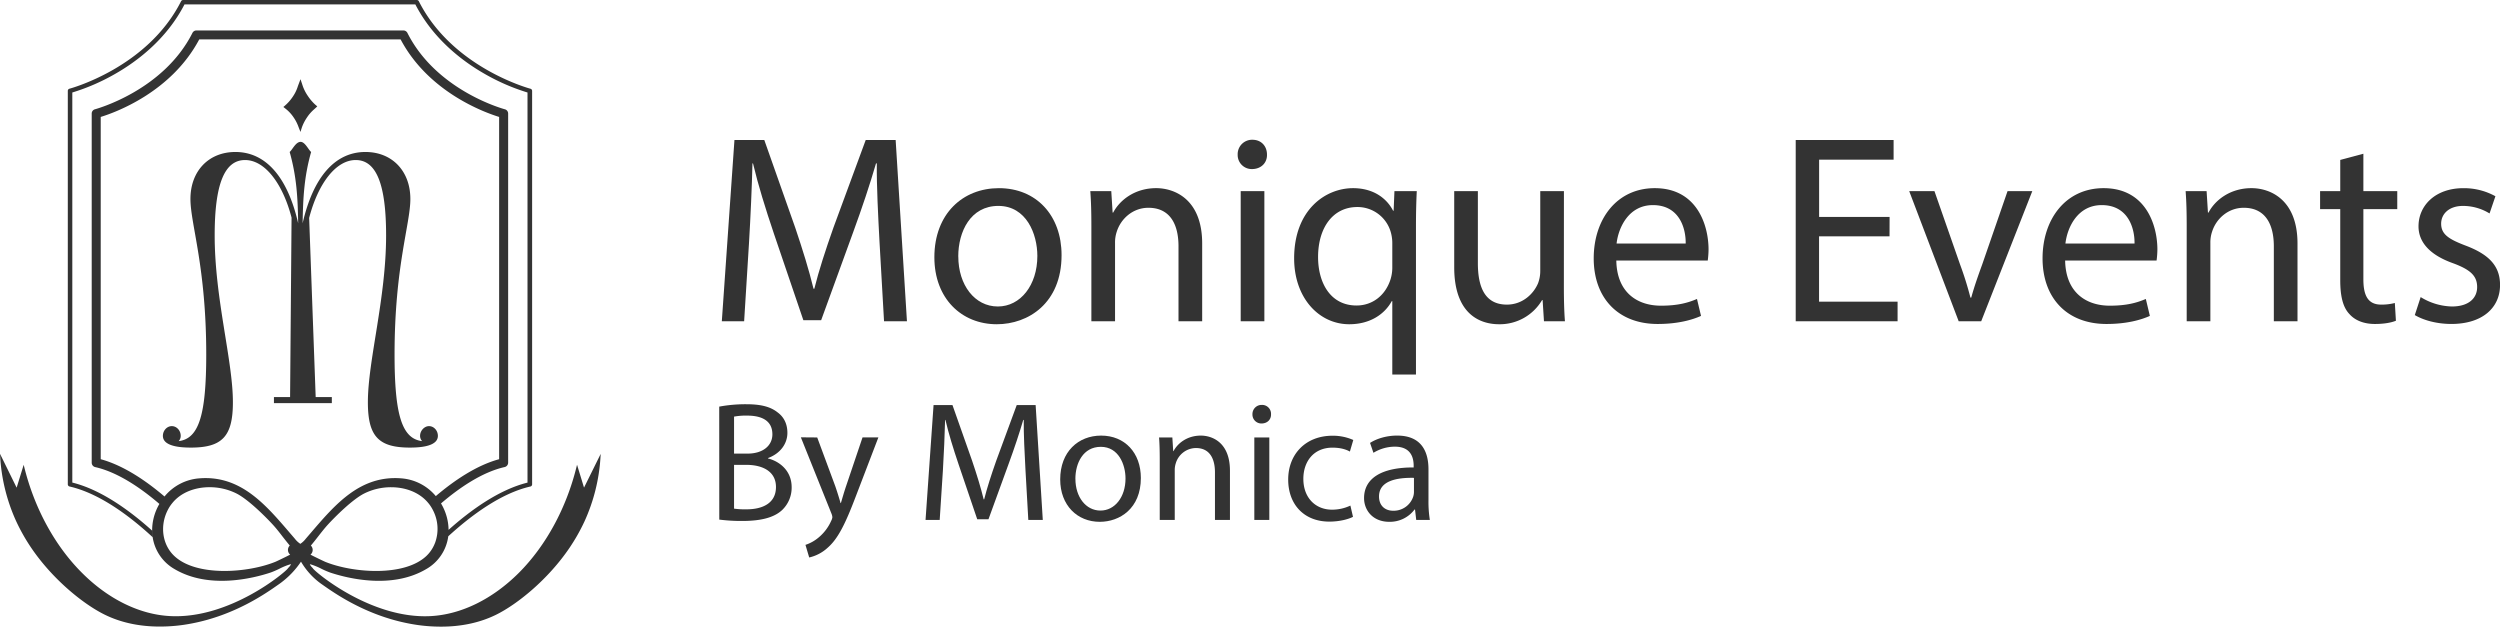
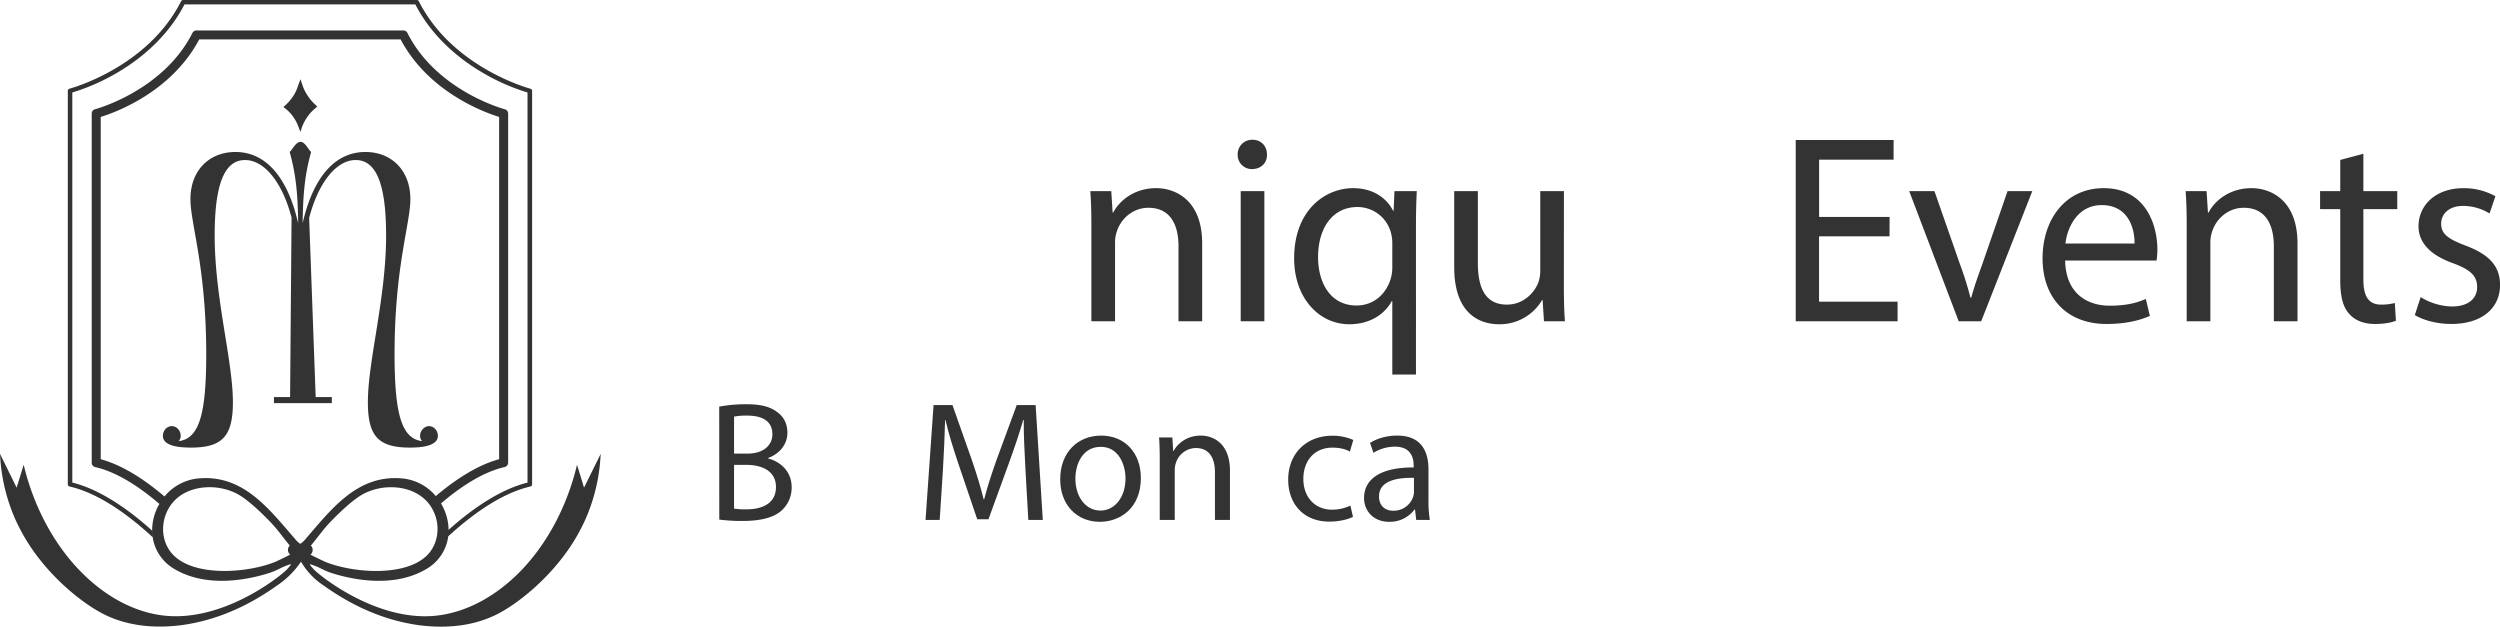
<svg xmlns="http://www.w3.org/2000/svg" viewBox="0 0 1702.67 426.79">
  <defs>
    <style>.cls-1{fill:#333;}</style>
  </defs>
  <g data-name="Layer 2" id="Layer_2">
    <g data-name="Layer 1" id="Layer_1-2">
-       <path d="M599,164.6c-.91-17.22-2-37.91-1.83-53.3h-.55c-4.21,14.47-9.34,29.86-15.57,46.89l-21.79,59.89H547.14l-20-58.79c-5.86-17.4-10.81-33.33-14.29-48h-.37c-.36,15.39-1.28,36.08-2.38,54.58l-3.29,52.93h-15.2l8.6-123.44h20.33l21.07,59.71c5.12,15.2,9.34,28.75,12.45,41.57h.55c3.11-12.45,7.51-26,13-41.57l22-59.71H610l7.69,123.44H602.09Z" class="cls-1" />
-       <path d="M723,173.76c0,32.78-22.71,47.07-44.14,47.07-24,0-42.49-17.58-42.49-45.61,0-29.67,19.41-47.07,43.95-47.07C705.75,128.15,723,146.65,723,173.76Zm-70.33.91c0,19.42,11.17,34.07,26.92,34.07,15.39,0,26.92-14.47,26.92-34.43,0-15-7.51-34.07-26.55-34.07S652.64,157.82,652.64,174.67Z" class="cls-1" />
      <path d="M743.3,154.16c0-9.16-.18-16.67-.73-24h14.28l.92,14.65h.37c4.39-8.42,14.65-16.67,29.3-16.67,12.27,0,31.32,7.33,31.32,37.73v52.93H802.64v-51.1c0-14.28-5.31-26.19-20.51-26.19-10.62,0-18.87,7.51-21.61,16.49a23,23,0,0,0-1.1,7.51v53.29H743.3Z" class="cls-1" />
      <path d="M862.9,105.26c.18,5.49-3.85,9.89-10.26,9.89a9.58,9.58,0,0,1-9.7-9.89A9.81,9.81,0,0,1,853,95.19C859.05,95.19,862.9,99.58,862.9,105.26ZM845,218.81V130.17h16.12v88.64Z" class="cls-1" />
      <path d="M948.25,205.08h-.37c-4.76,8.79-14.65,15.75-28.94,15.75-20.69,0-37.54-18-37.54-44.87,0-33.15,21.43-47.81,40.11-47.81,13.74,0,22.89,6.78,27.29,15.39h.36l.55-13.37h15.21c-.37,7.51-.55,15.2-.55,24.36V255.08H948.25Zm0-39a27.43,27.43,0,0,0-.73-6.78A23.56,23.56,0,0,0,924.44,141c-16.67,0-26.74,14.11-26.74,34.07,0,17.58,8.42,33,26.19,33,10.44,0,19.41-6.41,23.08-17.58a27.23,27.23,0,0,0,1.28-7.7Z" class="cls-1" />
      <path d="M1065.1,194.64c0,9.16.18,17.21.73,24.17h-14.28l-.92-14.46h-.36A33.38,33.38,0,0,1,1021,220.83c-13.92,0-30.58-7.69-30.58-38.83V130.17h16.11v49.08c0,16.85,5.13,28.21,19.78,28.21,10.81,0,18.32-7.51,21.25-14.65a23.7,23.7,0,0,0,1.46-8.25V130.17h16.12Z" class="cls-1" />
-       <path d="M1100.82,177.42c.36,21.8,14.28,30.77,30.4,30.77,11.54,0,18.5-2,24.54-4.58l2.75,11.54c-5.68,2.56-15.38,5.5-29.49,5.5-27.29,0-43.59-18-43.59-44.69s15.75-47.81,41.58-47.81c28.94,0,36.63,25.46,36.63,41.76a61.39,61.39,0,0,1-.55,7.51Zm47.25-11.54c.18-10.25-4.21-26.19-22.34-26.19-16.3,0-23.45,15-24.73,26.19Z" class="cls-1" />
      <path d="M1286.9,160.94h-48v44.5h53.48v13.37H1223V95.37h66.67v13.37h-50.73v39h48Z" class="cls-1" />
      <path d="M1317.49,130.17l17.4,49.82A226.59,226.59,0,0,1,1342,202.7h.55c2-7.33,4.58-14.66,7.51-22.71l17.22-49.82h16.85l-34.8,88.64H1334l-33.7-88.64Z" class="cls-1" />
      <path d="M1406.5,177.42c.37,21.8,14.29,30.77,30.41,30.77,11.54,0,18.5-2,24.54-4.58l2.75,11.54c-5.68,2.56-15.39,5.5-29.49,5.5-27.29,0-43.59-18-43.59-44.69s15.75-47.81,41.58-47.81c28.93,0,36.63,25.46,36.63,41.76a61.39,61.39,0,0,1-.55,7.51Zm47.26-11.54c.18-10.25-4.22-26.19-22.35-26.19-16.3,0-23.44,15-24.72,26.19Z" class="cls-1" />
      <path d="M1489.29,154.16c0-9.16-.18-16.67-.73-24h14.28l.92,14.65h.37c4.39-8.42,14.65-16.67,29.3-16.67,12.27,0,31.32,7.33,31.32,37.73v52.93h-16.12v-51.1c0-14.28-5.31-26.19-20.51-26.19-10.62,0-18.87,7.51-21.61,16.49a23,23,0,0,0-1.1,7.51v53.29h-16.12Z" class="cls-1" />
      <path d="M1609.62,104.71v25.46h23.08v12.27h-23.08v47.8c0,11,3.12,17.22,12.09,17.22a35.8,35.8,0,0,0,9.34-1.1l.73,12.09c-3.11,1.28-8,2.2-14.28,2.2-7.51,0-13.55-2.39-17.4-6.78-4.58-4.76-6.23-12.64-6.23-23.08V142.44h-13.73V130.17h13.73V108.92Z" class="cls-1" />
      <path d="M1648.64,202.33a42.24,42.24,0,0,0,21.24,6.41c11.72,0,17.22-5.86,17.22-13.19,0-7.69-4.58-11.9-16.49-16.3-15.93-5.67-23.44-14.47-23.44-25.09,0-14.28,11.54-26,30.59-26a44.22,44.22,0,0,1,21.79,5.5l-4,11.72a34.48,34.48,0,0,0-18.13-5.13c-9.52,0-14.83,5.5-14.83,12.09,0,7.33,5.31,10.62,16.85,15,15.38,5.86,23.26,13.55,23.26,26.74,0,15.57-12.09,26.56-33.15,26.56-9.71,0-18.69-2.39-24.91-6.05Z" class="cls-1" />
      <path d="M489.84,276.94a97.73,97.73,0,0,1,18.46-1.63c10.09,0,16.59,1.74,21.47,5.69,4.06,3,6.5,7.66,6.5,13.81,0,7.54-5,14.16-13.23,17.17v.24c7.42,1.85,16.13,8,16.13,19.61a21.08,21.08,0,0,1-6.62,15.67c-5.45,5-14.27,7.31-27,7.31a117.12,117.12,0,0,1-15.67-.93Zm10.1,32h9.17c10.68,0,16.94-5.57,16.94-13.12,0-9.17-7-12.76-17.17-12.76a43.27,43.27,0,0,0-8.94.69Zm0,37.48a53.53,53.53,0,0,0,8.47.47c10.45,0,20.08-3.83,20.08-15.21,0-10.67-9.17-15.08-20.19-15.08h-8.36Z" class="cls-1" />
-       <path d="M556.58,297.94l12.3,33.19c1.28,3.72,2.67,8.13,3.6,11.49h.23c1-3.36,2.21-7.66,3.6-11.72l11.14-33h10.79l-15.32,40c-7.31,19.27-12.3,29.13-19.26,35.17a27.59,27.59,0,0,1-12.54,6.61l-2.55-8.59a26.92,26.92,0,0,0,8.94-5,31.08,31.08,0,0,0,8.59-11.37,7.4,7.4,0,0,0,.81-2.44,8.79,8.79,0,0,0-.7-2.67l-20.77-51.76Z" class="cls-1" />
      <path d="M698.4,319.76c-.58-10.91-1.27-24-1.16-33.77h-.34c-2.67,9.17-5.92,18.91-9.87,29.71l-13.81,37.95h-7.66l-12.65-37.26c-3.71-11-6.85-21.12-9-30.4h-.24c-.23,9.75-.81,22.86-1.5,34.58L640,354.11h-9.64l5.46-78.22h12.88l13.35,37.84c3.25,9.63,5.92,18.22,7.89,26.34h.35c2-7.89,4.76-16.48,8.24-26.34l13.93-37.84h12.88l4.87,78.22h-9.86Z" class="cls-1" />
      <path d="M777,325.56c0,20.78-14.39,29.83-28,29.83-15.2,0-26.93-11.14-26.93-28.9,0-18.8,12.31-29.82,27.86-29.82C766.07,296.67,777,308.39,777,325.56Zm-44.57.58c0,12.31,7.08,21.59,17.06,21.59,9.75,0,17.06-9.17,17.06-21.82,0-9.52-4.75-21.59-16.82-21.59S732.41,315.47,732.41,326.14Z" class="cls-1" />
      <path d="M789.86,313.14c0-5.8-.11-10.56-.46-15.2h9.05l.58,9.29h.23c2.79-5.34,9.29-10.56,18.57-10.56,7.78,0,19.85,4.64,19.85,23.9v33.54H827.47V321.73c0-9.05-3.37-16.59-13-16.59a14.52,14.52,0,0,0-13.7,10.44,14.84,14.84,0,0,0-.69,4.76v33.77H789.86Z" class="cls-1" />
-       <path d="M865.65,282.16c.12,3.48-2.43,6.26-6.5,6.26a6.07,6.07,0,0,1-6.15-6.26,6.23,6.23,0,0,1,6.39-6.39A6.06,6.06,0,0,1,865.65,282.16Zm-11.37,71.95V297.94h10.21v56.17Z" class="cls-1" />
      <path d="M921.48,352c-2.67,1.4-8.59,3.25-16.13,3.25-17,0-28-11.49-28-28.66s11.83-29.83,30.17-29.83a34.19,34.19,0,0,1,14.16,2.9l-2.32,7.89c-2.44-1.39-6.27-2.67-11.84-2.67-12.88,0-19.85,9.52-19.85,21.24,0,13,8.36,21,19.5,21a29,29,0,0,0,12.54-2.79Z" class="cls-1" />
      <path d="M964.54,354.11l-.81-7.08h-.35a20.94,20.94,0,0,1-17.18,8.36c-11.37,0-17.18-8-17.18-16.13,0-13.58,12.07-21,33.78-20.89v-1.16c0-4.65-1.28-13-12.77-13a27.91,27.91,0,0,0-14.62,4.18l-2.32-6.73c4.64-3,11.37-5,18.45-5,17.18,0,21.35,11.72,21.35,23v21a79.66,79.66,0,0,0,.93,13.46ZM963,325.45c-11.14-.23-23.79,1.74-23.79,12.65,0,6.61,4.41,9.75,9.63,9.75a14,14,0,0,0,13.58-9.4,10.66,10.66,0,0,0,.58-3.25Z" class="cls-1" />
      <path d="M186.57,274.56v-4.14h11l1-122.21C192.55,125,180.41,109,166.9,109c-14.07,0-20.69,16.55-20.69,51.3,0,43,12.41,85.24,12.41,113.65,0,23.17-7.17,30.89-28.68,30.89-12.69,0-19-2.76-19-8,0-3.58,2.76-6.62,6.07-6.62s6.07,3,6.07,6.62a5.25,5.25,0,0,1-1.38,3.59c13.79-1.66,18.76-17.93,18.76-59,0-59.86-10.76-88.82-10.76-105.92,0-19,12.41-32,30.62-32,20.69,0,35.58,17.1,42.75,48.55-.27-17.65-1.1-32-5.79-48.55,1.93-1.65,4.14-6.89,7.45-6.89,3,0,5.24,5.24,7.17,6.89-4.69,16.55-5.52,30.9-5.79,48.55,7.17-31.45,22.06-48.55,42.75-48.55,18.21,0,30.62,13,30.62,32,0,17.1-10.76,46.06-10.76,105.92,0,41.1,5,57.37,18.76,59a5.25,5.25,0,0,1-1.38-3.59c0-3.58,3-6.62,6.07-6.62,3.31,0,6.06,3,6.06,6.62,0,5.24-6.34,8-19,8-21.51,0-28.68-7.72-28.68-30.89,0-28.41,12.41-70.61,12.41-113.65,0-34.75-6.62-51.3-20.69-51.3-13.51,0-25.65,16-31.72,39.44L215,270.42h11v4.14Z" class="cls-1" />
      <path d="M195,71.09a29.65,29.65,0,0,0,4.73-5.72,25.2,25.2,0,0,0,3.15-6.7l1.78-4.73,1.57,4.73a29.46,29.46,0,0,0,3.45,6.7,32.35,32.35,0,0,0,4.83,5.72l1.58,1.38-2.17,2A26.73,26.73,0,0,0,209.08,80a30.09,30.09,0,0,0-3.45,6.7l-1,3.16-1.38-3.55a27.87,27.87,0,0,0-3.45-6.6,25,25,0,0,0-5-5.42L193,72.86Z" class="cls-1" />
      <path d="M397.76,332.1,393,316.52l-.35,1.44c-6.9,28.06-20.82,53.67-39.19,72.1-18,18-39.41,28.52-60.37,29.56-40.71,2-78.71-30.31-79.91-32.44a5.26,5.26,0,0,0-.52-.62,7.8,7.8,0,0,1-1.65-2.22,2,2,0,0,1,.77.09,43.32,43.32,0,0,1,7,2.88A56.86,56.86,0,0,0,225,390c11.83,3.9,41.87,11.45,65.3-2.42a30.17,30.17,0,0,0,15-22.33c15.31-14,35.74-29.3,55.92-33.89a1.51,1.51,0,0,0,1.19-1.47v-268a1.51,1.51,0,0,0-1.15-1.46c-.52-.14-53.18-14.27-76-59.58A1.55,1.55,0,0,0,283.82,0H124.71a1.56,1.56,0,0,0-1.38.83c-22.8,45.31-75.45,59.44-76,59.58a1.51,1.51,0,0,0-1.15,1.46v268a1.52,1.52,0,0,0,1.2,1.47c20.46,4.66,41.17,20.27,56.54,34.47a32.56,32.56,0,0,1-.33-4.44c-15.08-13.56-34.7-27.87-54.34-32.71V63A141.11,141.11,0,0,0,78.21,50.45C93.1,42,113.34,26.9,125.65,3H282.88C295.19,26.9,315.43,42,330.32,50.45A141.1,141.1,0,0,0,359.27,63V328.69c-19.39,4.79-38.76,18.78-53.77,32.19a34.54,34.54,0,0,0-.93-7.65,36.34,36.34,0,0,0-4.21-10.36c12.49-10.68,28-21.31,43.33-24.77a3.07,3.07,0,0,0,2.39-3V77.35a3,3,0,0,0-2.3-2.94c-.46-.12-46.45-12.5-66.31-52a3.11,3.11,0,0,0-2.75-1.68H133.82a3.09,3.09,0,0,0-2.75,1.68c-19.87,39.47-65.85,51.85-66.31,52a3,3,0,0,0-2.3,2.94V315.12a3.06,3.06,0,0,0,2.38,3c15.47,3.51,31.16,14.31,43.71,25.08.28-.48.6-.95.91-1.42-.31.48-.63.94-.91,1.43a36.21,36.21,0,0,0-4,10,34.59,34.59,0,0,0-.92,8.17,30.93,30.93,0,0,0,.34,4.44,30.19,30.19,0,0,0,14.88,21.75c23.43,13.87,53.47,6.32,65.3,2.42a57.8,57.8,0,0,0,6.27-2.7,43.32,43.32,0,0,1,7-2.88,2,2,0,0,1,.77-.09,7.8,7.8,0,0,1-1.65,2.22,4.35,4.35,0,0,0-.52.62c-1.2,2.13-39.2,34.44-79.91,32.44-21-1-42.4-11.53-60.37-29.56C37.31,371.63,23.39,346,16.49,318l-.36-1.44-4.8,15.58L0,309.06l.12,2a123.14,123.14,0,0,0,10.93,44,129.33,129.33,0,0,0,10.14,17.93c14.65,21.65,35.64,38.49,50,45.57,10.94,5.42,23.68,8.17,37.56,8.17a112.86,112.86,0,0,0,22-2.14c29.28-5.63,50.4-20.5,58.79-26.41.65-.44,1.29-.91,1.94-1.39A58.89,58.89,0,0,0,205,382.54a49.31,49.31,0,0,0,12.7,14.31c.64.49,1.29.95,1.94,1.39,8.39,5.91,29.5,20.78,58.78,26.41a113,113,0,0,0,22,2.14c13.88,0,26.62-2.75,37.56-8.17,14.31-7.08,35.3-23.92,49.94-45.57a128.61,128.61,0,0,0,10.15-17.93,122.92,122.92,0,0,0,10.92-44l.13-2ZM296.43,369.38c-.14.41-.31.8-.48,1.19a23.7,23.7,0,0,1-5.6,8.13c-15.23,14.31-50.29,11.44-68.7,4-1.07-.44-7.26-3.41-10.2-4.94a4.18,4.18,0,0,0,.26-6.19c1.65-1.94,3.26-4,4.82-6,2.12-2.72,4.31-5.53,6.53-8,5.55-6.06,17-17.38,24.88-21.41a40.84,40.84,0,0,1,18.43-4.32c9.62,0,19.16,3.35,25.21,10.62a24.24,24.24,0,0,1,2.17,3c.44.72.84,1.44,1.21,2.18A27.63,27.63,0,0,1,296.43,369.38Zm-109,13.3c-18.41,7.46-53.47,10.33-68.7-4-8.08-7.59-9.9-20.11-4.78-30.69.42-.86.87-1.71,1.37-2.54a26.56,26.56,0,0,1,1.94-2.71c6-7.48,15.7-10.92,25.45-10.92a40.84,40.84,0,0,1,18.43,4.32c7.85,4,19.33,15.35,24.88,21.41,2.22,2.43,4.41,5.24,6.52,8,1.57,2,3.18,4.08,4.82,6a4.18,4.18,0,0,0,.26,6.19C194.7,379.27,188.52,382.24,187.45,382.68Zm17.1-12.29a15.54,15.54,0,0,1-3.74-3.51c-1.22-1.42-2.44-2.85-3.68-4.28-16.43-19.17-33.42-39-61.24-36.82a33.9,33.9,0,0,0-23.83,12.37C99.62,327.55,84.19,317,68.6,312.75V79.64c9.83-3,48-16.79,67.09-52.79H272.85c19.07,36,57.25,49.76,67.09,52.79V312.75c-15.46,4.17-30.76,14.62-43.13,25.13.65.77,1.26,1.56,1.84,2.37-.58-.81-1.19-1.6-1.84-2.37a33.89,33.89,0,0,0-23.6-12.1c-27.82-2.17-44.81,17.65-61.25,36.82-1.23,1.43-2.45,2.86-3.68,4.28A15.37,15.37,0,0,1,204.55,370.39Zm94.17-30.05,0,0Z" class="cls-1" />
    </g>
  </g>
</svg>